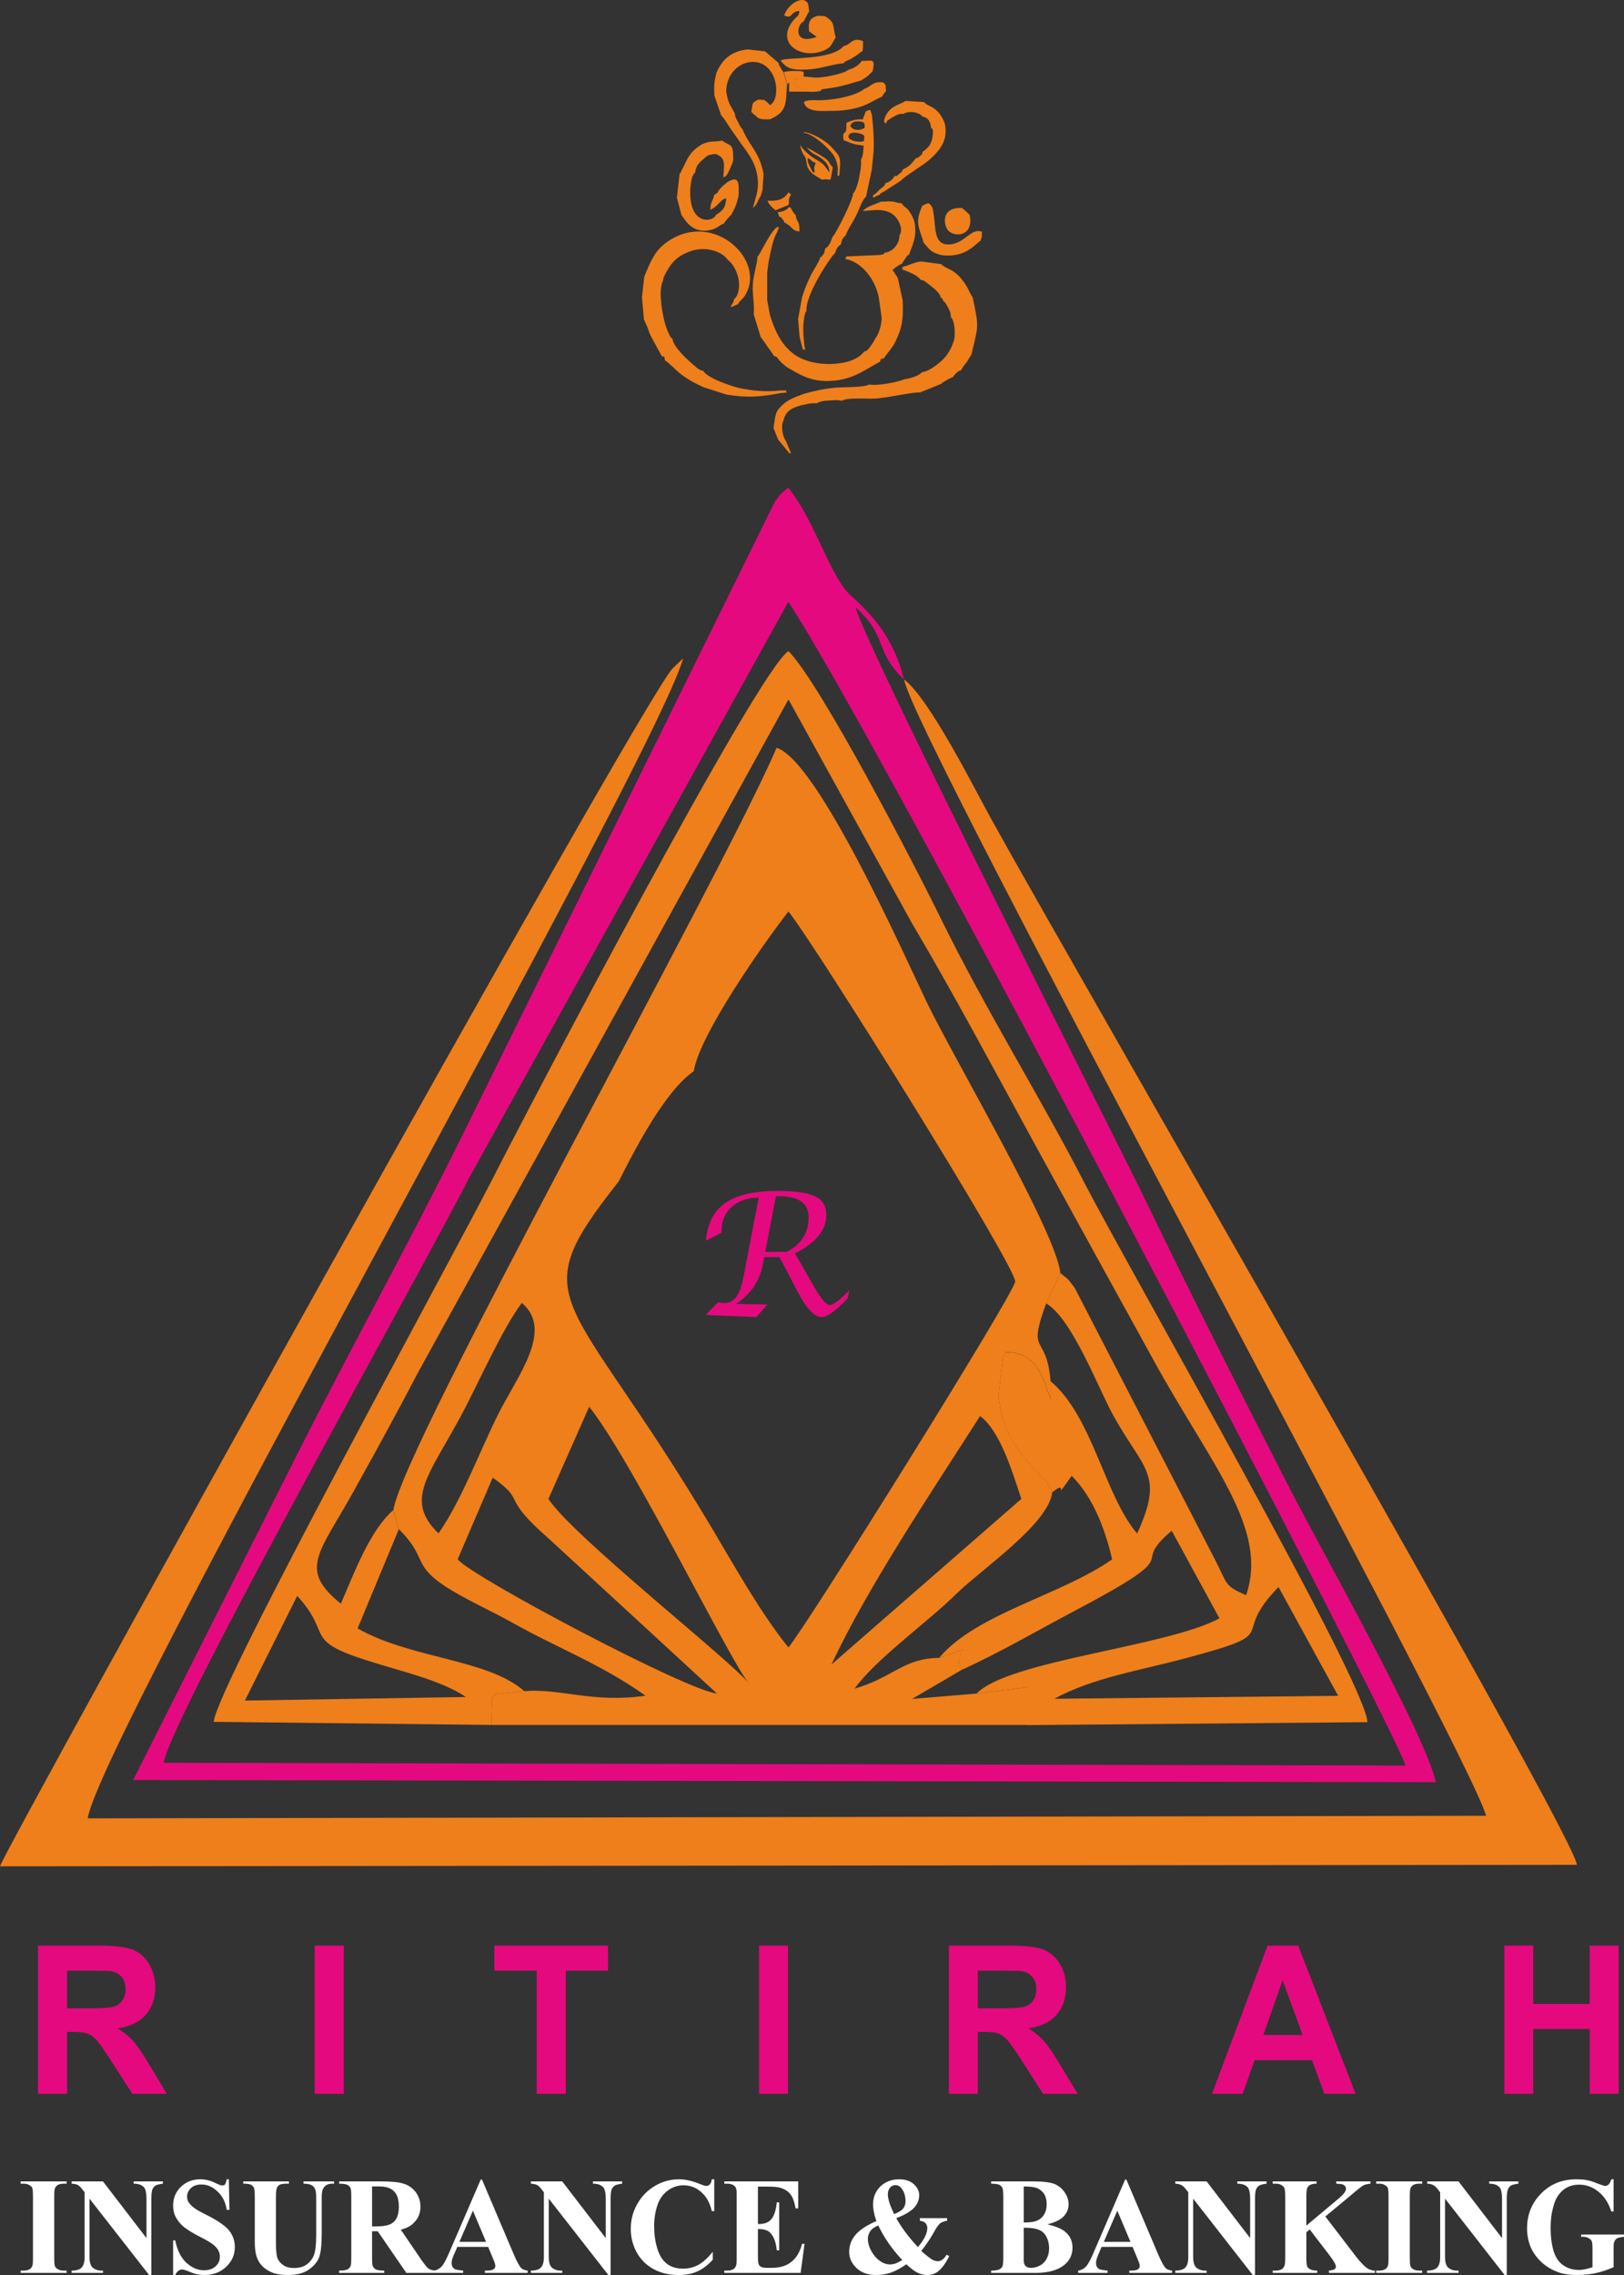
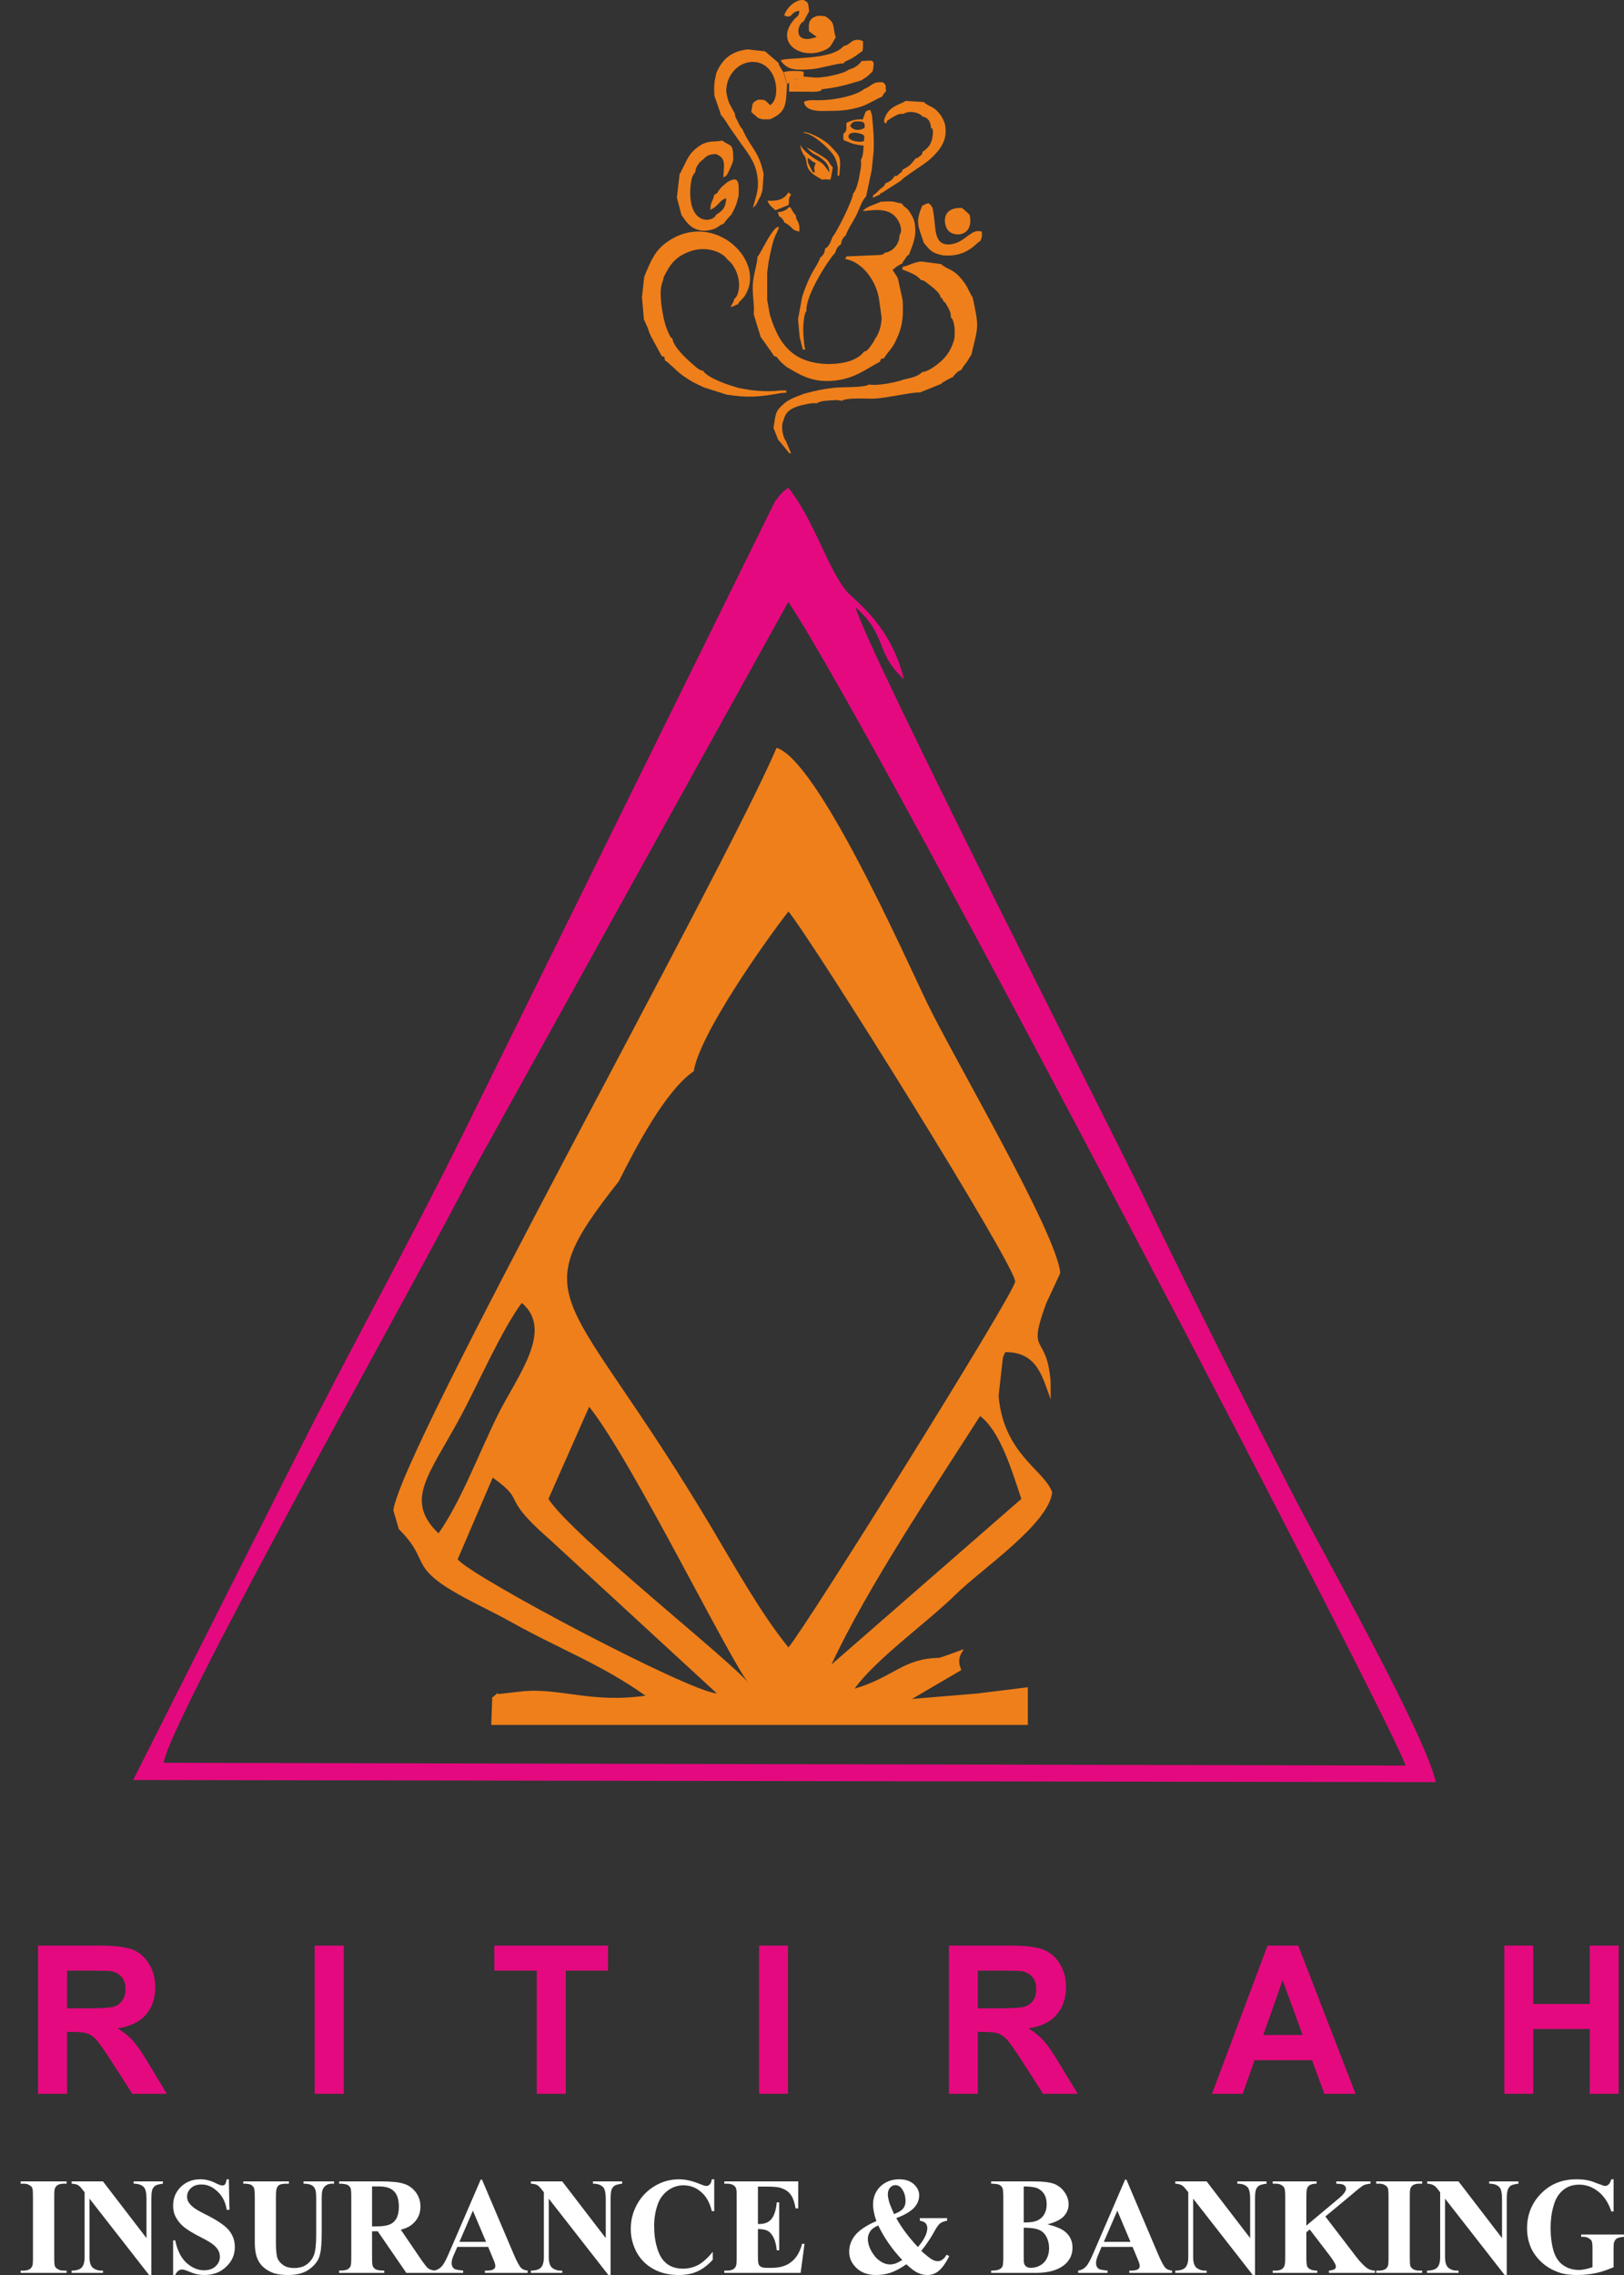
<svg xmlns="http://www.w3.org/2000/svg" width="10" height="14" viewBox="0 0 10 14" fill="none">
  <rect x="0" y="0" width="10" height="14" fill="#333333" stroke="none" />
  <g clip-path="url(#clip0_62_138)">
    <path fill-rule="evenodd" clip-rule="evenodd" d="M2.818 9.596L3.034 9.093C3.252 9.249 3.068 9.197 3.384 9.473L4.414 10.421C4.242 10.41 2.91 9.707 2.818 9.596V9.596ZM5.12 10.243C5.34 9.77 5.743 9.171 6.035 8.714C6.158 8.807 6.229 9.044 6.289 9.224L5.12 10.243ZM3.377 9.224L3.628 8.657C3.895 8.992 4.49 10.213 4.612 10.361C4.519 10.234 3.527 9.455 3.377 9.224ZM2.7 9.436C2.489 9.232 2.639 9.081 2.832 8.725C2.946 8.514 3.088 8.185 3.213 8.018C3.412 8.185 3.187 8.466 3.068 8.702C2.956 8.926 2.839 9.24 2.7 9.436V9.436ZM3.81 7.27C3.912 7.068 4.095 6.714 4.272 6.592C4.307 6.366 4.706 5.8 4.855 5.609C5.019 5.813 6.257 7.795 6.251 7.887C6.245 7.961 4.976 9.993 4.855 10.138C4.688 9.933 4.533 9.655 4.38 9.398C3.498 7.917 3.206 8.035 3.81 7.27L3.81 7.27ZM2.422 9.294L2.456 9.41C2.635 9.588 2.536 9.628 2.744 9.764C2.861 9.84 3.019 9.91 3.148 9.982C3.442 10.147 3.698 10.239 3.975 10.435C3.646 10.482 3.457 10.389 3.228 10.407L3.069 10.425C3.062 10.411 3.045 10.44 3.031 10.445L3.025 10.615L6.329 10.615L6.329 10.383L6.014 10.422L5.616 10.455L5.92 10.277C5.855 10.143 6.061 10.111 5.784 10.202C5.559 10.206 5.505 10.32 5.262 10.392C5.392 10.21 5.709 9.985 5.885 9.812C6.041 9.658 6.456 9.38 6.479 9.184C6.433 9.047 6.179 8.95 6.149 8.589L6.173 8.376C6.175 8.345 6.183 8.339 6.19 8.321C6.391 8.319 6.419 8.48 6.47 8.611L6.469 8.499C6.444 8.196 6.321 8.35 6.442 8.021L6.529 7.834C6.506 7.585 5.868 6.504 5.706 6.166C5.565 5.872 5.035 4.68 4.782 4.602C4.432 5.415 2.477 8.904 2.422 9.294L2.422 9.294Z" fill="#EF7F1A" />
-     <path fill-rule="evenodd" clip-rule="evenodd" d="M5.567 4.181C5.617 4.517 9.024 10.736 9.151 11.174L0.54 11.19C0.619 10.687 4.014 4.717 4.207 4.051L4.141 4.114C3.933 4.342 0.007 11.421 0 11.485L9.71 11.476C9.687 11.271 6.688 6.093 6.113 5.057C6.002 4.857 5.725 4.301 5.567 4.181L5.567 4.181Z" fill="#EF7F1A" />
-     <path fill-rule="evenodd" clip-rule="evenodd" d="M7.873 9.767L8.24 10.436L6.492 10.454C6.728 10.325 7.018 10.28 7.295 10.206C7.928 10.037 7.559 10.087 7.872 9.767H7.873ZM1.83 9.821C2.051 10.061 1.862 10.09 2.253 10.216C2.466 10.285 2.708 10.336 2.869 10.443L1.508 10.465L1.83 9.821V9.821ZM3.025 10.615L3.031 10.445C3.045 10.44 3.061 10.411 3.069 10.425L3.228 10.407C3.003 10.208 2.532 10.209 2.202 10.021L2.456 9.41L2.421 9.294C2.278 9.416 2.177 9.689 2.099 9.869C1.836 9.656 1.963 9.564 2.182 9.169C2.317 8.926 2.436 8.71 2.571 8.452L4.855 4.304L5.613 5.677C5.869 6.109 6.123 6.586 6.363 7.025C6.606 7.469 6.866 7.94 7.108 8.379C7.461 9.02 7.813 9.409 7.673 9.817C7.535 9.755 7.563 9.755 7.477 9.589L6.618 7.926C6.566 7.857 6.585 7.881 6.529 7.834L6.442 8.021C6.6 8.114 6.76 8.535 6.849 8.699C7.04 9.05 7.173 9.064 7.002 9.437C6.801 9.202 6.726 8.713 6.468 8.499L6.469 8.611C6.418 8.48 6.391 8.319 6.189 8.322C6.182 8.339 6.175 8.345 6.173 8.376L6.149 8.589C6.179 8.95 6.432 9.047 6.479 9.184C6.591 9.092 6.471 9.264 6.599 9.082C6.729 9.212 6.804 9.405 6.848 9.596C6.536 9.816 6.012 9.929 5.783 10.202C6.061 10.112 5.854 10.143 5.919 10.277C6.135 10.181 6.394 10.031 6.604 9.92C7.354 9.525 6.931 9.659 7.215 9.42L7.509 9.959C7.183 10.135 6.212 10.217 6.013 10.422L6.328 10.383L6.328 10.616L8.42 10.598C8.413 10.354 6.942 7.792 6.679 7.282C6.403 6.746 6.07 6.216 5.793 5.652C5.629 5.317 5.05 4.202 4.855 4.007C4.666 4.122 3.24 6.847 3.039 7.243C2.793 7.727 1.332 10.382 1.316 10.596L3.025 10.615L3.025 10.615Z" fill="#EF7F1A" />
    <path fill-rule="evenodd" clip-rule="evenodd" d="M4.854 3.704C5.393 4.507 8.64 10.735 8.654 10.865L1.008 10.848C1.044 10.582 2.618 7.783 2.89 7.246L4.854 3.704V3.704ZM5.566 4.181C5.487 3.847 5.261 3.695 5.215 3.641C5.097 3.502 5.011 3.196 4.854 3.001C4.815 3.034 4.823 3.018 4.772 3.086L2.846 6.989C2.507 7.674 2.167 8.282 1.827 8.956L0.82 10.954L8.841 10.967C8.779 10.676 8.126 9.518 7.959 9.193C7.646 8.585 7.348 7.996 7.049 7.377C6.848 6.962 5.368 4.062 5.267 3.736C5.47 3.917 5.381 4.006 5.566 4.181V4.181Z" fill="#E5097F" />
-     <path d="M4.346 8.092L4.419 8.016H4.426C4.427 8.016 4.431 8.016 4.436 8.017C4.442 8.018 4.448 8.019 4.455 8.019C4.489 8.019 4.515 8.006 4.534 7.981C4.553 7.955 4.568 7.911 4.58 7.849L4.672 7.37C4.604 7.37 4.548 7.389 4.506 7.427C4.464 7.464 4.443 7.514 4.443 7.575V7.586L4.347 7.635C4.356 7.529 4.395 7.452 4.466 7.403C4.536 7.354 4.643 7.329 4.786 7.329C4.898 7.329 4.976 7.341 5.021 7.363C5.066 7.385 5.088 7.423 5.088 7.479C5.088 7.57 5.024 7.648 4.895 7.713L5.014 7.92C5.056 7.994 5.088 8.031 5.108 8.031C5.131 8.031 5.171 8.001 5.23 7.94L5.22 7.989C5.148 8.066 5.094 8.105 5.06 8.105C5.015 8.105 4.966 8.053 4.912 7.95L4.8 7.736H4.706L4.697 7.782C4.677 7.884 4.622 7.965 4.532 8.024L4.726 8.028L4.657 8.105L4.346 8.092ZM4.712 7.704H4.843C4.934 7.658 4.979 7.587 4.979 7.492C4.979 7.405 4.919 7.361 4.797 7.361H4.778L4.712 7.704Z" fill="#E5097F" />
    <path d="M0.234 12.885V11.973H0.609C0.704 11.973 0.772 11.981 0.815 11.997C0.858 12.014 0.892 12.043 0.917 12.085C0.943 12.127 0.956 12.175 0.956 12.228C0.956 12.297 0.937 12.354 0.898 12.398C0.859 12.443 0.801 12.471 0.724 12.482C0.762 12.506 0.794 12.531 0.819 12.559C0.844 12.587 0.878 12.636 0.92 12.707L1.027 12.885H0.815L0.687 12.686C0.641 12.615 0.61 12.571 0.593 12.552C0.576 12.534 0.558 12.521 0.539 12.514C0.52 12.508 0.49 12.504 0.449 12.504H0.413V12.885H0.234H0.234ZM0.413 12.359H0.545C0.63 12.359 0.683 12.355 0.705 12.348C0.726 12.34 0.743 12.327 0.754 12.309C0.767 12.291 0.773 12.268 0.773 12.24C0.773 12.21 0.765 12.185 0.749 12.166C0.733 12.147 0.711 12.135 0.682 12.13C0.667 12.128 0.624 12.127 0.552 12.127H0.413V12.359ZM1.938 12.885V11.973H2.117V12.885H1.938ZM3.305 12.885V12.127H3.044V11.973H3.744V12.127H3.484V12.885H3.305H3.305ZM4.674 12.885V11.973H4.852V12.885H4.674ZM5.843 12.885V11.973H6.218C6.312 11.973 6.381 11.981 6.423 11.997C6.466 12.014 6.5 12.043 6.526 12.085C6.552 12.127 6.564 12.175 6.564 12.228C6.564 12.297 6.545 12.354 6.506 12.398C6.468 12.443 6.41 12.471 6.333 12.482C6.371 12.506 6.402 12.531 6.427 12.559C6.452 12.587 6.486 12.636 6.528 12.707L6.636 12.885H6.423L6.295 12.686C6.25 12.615 6.218 12.571 6.201 12.552C6.184 12.534 6.166 12.521 6.148 12.514C6.129 12.508 6.099 12.504 6.058 12.504H6.021V12.885H5.843H5.843ZM6.021 12.359H6.153C6.239 12.359 6.292 12.355 6.313 12.348C6.334 12.34 6.351 12.327 6.363 12.309C6.375 12.291 6.381 12.268 6.381 12.24C6.381 12.21 6.373 12.185 6.357 12.166C6.341 12.147 6.319 12.135 6.29 12.13C6.276 12.128 6.232 12.127 6.16 12.127H6.021V12.359ZM8.347 12.885H8.155L8.079 12.678H7.725L7.652 12.885H7.463L7.805 11.973H7.994L8.347 12.885H8.347ZM8.021 12.523L7.898 12.186L7.779 12.523H8.021H8.021ZM9.263 12.885V11.973H9.441V12.332H9.789V11.973H9.967V12.885H9.789V12.486H9.441V12.885H9.263Z" fill="#E5097F" />
    <path d="M0.41 13.973V13.987H0.127V13.973H0.145C0.161 13.973 0.173 13.97 0.183 13.964C0.19 13.96 0.195 13.953 0.199 13.944C0.202 13.937 0.203 13.92 0.203 13.891V13.52C0.203 13.491 0.202 13.473 0.199 13.465C0.196 13.458 0.19 13.452 0.181 13.447C0.172 13.441 0.16 13.438 0.145 13.438H0.127V13.424H0.41V13.438H0.392C0.377 13.438 0.364 13.441 0.354 13.447C0.348 13.451 0.342 13.458 0.338 13.467C0.335 13.474 0.334 13.491 0.334 13.52V13.891C0.334 13.92 0.335 13.938 0.338 13.945C0.341 13.953 0.347 13.959 0.356 13.964C0.365 13.97 0.377 13.973 0.392 13.973H0.41ZM0.634 13.424L0.902 13.773V13.531C0.902 13.497 0.897 13.474 0.888 13.462C0.875 13.446 0.853 13.438 0.823 13.438V13.424H1.003V13.438C0.98 13.441 0.965 13.445 0.957 13.45C0.949 13.455 0.943 13.463 0.938 13.474C0.934 13.485 0.932 13.504 0.932 13.531V14H0.918L0.551 13.53V13.889C0.551 13.922 0.558 13.944 0.572 13.956C0.587 13.967 0.603 13.973 0.622 13.973H0.634V13.987H0.441V13.973C0.471 13.973 0.492 13.966 0.503 13.954C0.515 13.941 0.521 13.92 0.521 13.889V13.491L0.51 13.477C0.498 13.461 0.488 13.451 0.479 13.446C0.471 13.442 0.458 13.439 0.441 13.438V13.424H0.634V13.424ZM1.409 13.411L1.413 13.599H1.396C1.389 13.552 1.37 13.514 1.339 13.486C1.309 13.457 1.276 13.443 1.241 13.443C1.213 13.443 1.192 13.45 1.176 13.465C1.16 13.48 1.152 13.498 1.152 13.517C1.152 13.53 1.155 13.541 1.16 13.55C1.168 13.563 1.18 13.576 1.198 13.589C1.21 13.598 1.239 13.614 1.285 13.637C1.348 13.67 1.391 13.7 1.413 13.729C1.435 13.758 1.446 13.791 1.446 13.828C1.446 13.875 1.429 13.915 1.393 13.949C1.358 13.983 1.313 14 1.258 14C1.241 14 1.225 13.998 1.21 13.995C1.194 13.991 1.175 13.984 1.152 13.974C1.139 13.969 1.129 13.966 1.12 13.966C1.113 13.966 1.106 13.969 1.098 13.974C1.091 13.98 1.084 13.988 1.079 14H1.066V13.787H1.079C1.091 13.847 1.114 13.893 1.147 13.924C1.181 13.955 1.217 13.971 1.256 13.971C1.286 13.971 1.31 13.963 1.328 13.946C1.346 13.929 1.354 13.909 1.354 13.887C1.354 13.874 1.351 13.861 1.344 13.848C1.337 13.836 1.327 13.824 1.313 13.813C1.299 13.802 1.275 13.787 1.239 13.769C1.19 13.744 1.154 13.722 1.133 13.705C1.111 13.687 1.095 13.667 1.083 13.645C1.071 13.623 1.066 13.599 1.066 13.573C1.066 13.528 1.081 13.49 1.113 13.458C1.145 13.427 1.185 13.411 1.233 13.411C1.251 13.411 1.268 13.413 1.285 13.418C1.297 13.421 1.313 13.427 1.331 13.436C1.349 13.445 1.361 13.449 1.369 13.449C1.376 13.449 1.381 13.447 1.385 13.443C1.389 13.438 1.393 13.428 1.396 13.411H1.409H1.409ZM1.498 13.424H1.779V13.438H1.765C1.744 13.438 1.729 13.441 1.721 13.445C1.713 13.45 1.708 13.456 1.705 13.464C1.701 13.472 1.699 13.493 1.699 13.525V13.8C1.699 13.851 1.703 13.884 1.71 13.9C1.718 13.917 1.73 13.93 1.747 13.941C1.764 13.952 1.785 13.957 1.81 13.957C1.84 13.957 1.865 13.951 1.886 13.937C1.906 13.923 1.922 13.904 1.932 13.88C1.942 13.856 1.947 13.814 1.947 13.755V13.525C1.947 13.5 1.945 13.481 1.94 13.471C1.935 13.46 1.928 13.452 1.92 13.448C1.908 13.441 1.891 13.438 1.869 13.438V13.424H2.057V13.438H2.046C2.031 13.438 2.018 13.441 2.008 13.448C1.998 13.454 1.991 13.464 1.986 13.477C1.983 13.486 1.981 13.502 1.981 13.525V13.739C1.981 13.805 1.977 13.853 1.968 13.882C1.96 13.911 1.94 13.938 1.907 13.963C1.874 13.988 1.83 14 1.774 14C1.727 14 1.69 13.993 1.665 13.98C1.63 13.963 1.605 13.94 1.591 13.912C1.576 13.885 1.569 13.847 1.569 13.801V13.525C1.569 13.492 1.567 13.472 1.564 13.464C1.56 13.456 1.554 13.45 1.546 13.445C1.537 13.44 1.521 13.438 1.498 13.438V13.424L1.498 13.424ZM2.291 13.731V13.889C2.291 13.92 2.292 13.939 2.296 13.947C2.3 13.955 2.306 13.961 2.315 13.966C2.324 13.97 2.341 13.973 2.366 13.973V13.987H2.088V13.973C2.113 13.973 2.13 13.97 2.139 13.966C2.148 13.961 2.154 13.954 2.158 13.947C2.162 13.939 2.163 13.92 2.163 13.889V13.521C2.163 13.491 2.162 13.472 2.158 13.464C2.154 13.456 2.148 13.45 2.139 13.445C2.13 13.441 2.113 13.438 2.088 13.438V13.424H2.341C2.407 13.424 2.455 13.428 2.485 13.438C2.516 13.447 2.54 13.465 2.56 13.49C2.579 13.516 2.589 13.545 2.589 13.579C2.589 13.621 2.574 13.655 2.545 13.682C2.527 13.7 2.501 13.713 2.468 13.721L2.598 13.912C2.615 13.936 2.628 13.952 2.635 13.958C2.646 13.966 2.659 13.971 2.673 13.972V13.987H2.502L2.326 13.731H2.291L2.291 13.731ZM2.291 13.455V13.701H2.313C2.351 13.701 2.379 13.697 2.397 13.69C2.416 13.683 2.43 13.671 2.441 13.652C2.451 13.634 2.456 13.61 2.456 13.581C2.456 13.538 2.447 13.506 2.427 13.486C2.408 13.465 2.377 13.455 2.334 13.455H2.291V13.455ZM3.006 13.827H2.816L2.792 13.882C2.784 13.9 2.781 13.915 2.781 13.927C2.781 13.943 2.787 13.955 2.799 13.963C2.806 13.967 2.824 13.97 2.852 13.973V13.987H2.672V13.973C2.691 13.97 2.707 13.961 2.72 13.947C2.732 13.934 2.748 13.905 2.766 13.862L2.96 13.413H2.968L3.164 13.874C3.183 13.918 3.198 13.946 3.21 13.958C3.219 13.966 3.232 13.971 3.249 13.973V13.987H2.986V13.973H2.997C3.018 13.973 3.033 13.97 3.041 13.963C3.047 13.959 3.05 13.953 3.05 13.944C3.05 13.939 3.049 13.934 3.047 13.928C3.047 13.926 3.043 13.915 3.035 13.897L3.006 13.827L3.006 13.827ZM2.993 13.796L2.912 13.604L2.829 13.796H2.993ZM3.462 13.424L3.73 13.773V13.531C3.73 13.497 3.725 13.474 3.716 13.462C3.703 13.446 3.681 13.438 3.651 13.438V13.424H3.831V13.438C3.808 13.441 3.793 13.445 3.785 13.45C3.777 13.455 3.771 13.463 3.766 13.474C3.762 13.485 3.76 13.504 3.76 13.531V14H3.746L3.379 13.53V13.889C3.379 13.922 3.386 13.944 3.4 13.956C3.415 13.967 3.431 13.973 3.45 13.973H3.462V13.987H3.269V13.973C3.299 13.973 3.32 13.966 3.331 13.954C3.343 13.941 3.349 13.92 3.349 13.889V13.491L3.338 13.477C3.326 13.461 3.316 13.451 3.307 13.446C3.299 13.442 3.286 13.439 3.269 13.438V13.424H3.462V13.424ZM4.398 13.411V13.607H4.383C4.371 13.555 4.349 13.516 4.317 13.489C4.285 13.461 4.249 13.448 4.208 13.448C4.175 13.448 4.144 13.458 4.115 13.478C4.087 13.498 4.066 13.525 4.053 13.557C4.037 13.599 4.028 13.646 4.028 13.697C4.028 13.748 4.034 13.794 4.047 13.835C4.059 13.877 4.078 13.908 4.104 13.929C4.13 13.95 4.164 13.961 4.206 13.961C4.24 13.961 4.271 13.953 4.3 13.938C4.328 13.922 4.358 13.896 4.389 13.857V13.906C4.359 13.939 4.327 13.963 4.294 13.978C4.261 13.993 4.223 14 4.179 14C4.121 14 4.069 13.988 4.025 13.964C3.98 13.94 3.945 13.905 3.92 13.86C3.896 13.815 3.884 13.767 3.884 13.716C3.884 13.662 3.897 13.611 3.924 13.563C3.951 13.515 3.988 13.478 4.034 13.451C4.08 13.424 4.129 13.411 4.181 13.411C4.219 13.411 4.259 13.42 4.302 13.437C4.326 13.447 4.342 13.452 4.348 13.452C4.357 13.452 4.364 13.449 4.371 13.442C4.377 13.436 4.381 13.425 4.383 13.411H4.398H4.398ZM4.667 13.456V13.686H4.678C4.712 13.686 4.737 13.674 4.753 13.652C4.769 13.63 4.779 13.597 4.783 13.553H4.798V13.848H4.783C4.78 13.816 4.773 13.789 4.763 13.769C4.752 13.748 4.74 13.735 4.727 13.728C4.713 13.721 4.693 13.717 4.667 13.717V13.875C4.667 13.906 4.668 13.925 4.671 13.932C4.673 13.939 4.678 13.945 4.685 13.949C4.692 13.953 4.703 13.956 4.719 13.956H4.751C4.802 13.956 4.843 13.944 4.873 13.919C4.904 13.895 4.926 13.858 4.939 13.808H4.954L4.93 13.987H4.46V13.973H4.478C4.494 13.973 4.506 13.97 4.516 13.964C4.523 13.96 4.528 13.953 4.532 13.944C4.535 13.937 4.536 13.92 4.536 13.891V13.52C4.536 13.494 4.536 13.479 4.534 13.473C4.532 13.463 4.527 13.455 4.52 13.45C4.509 13.442 4.496 13.438 4.478 13.438H4.46V13.424H4.915V13.59H4.899C4.892 13.55 4.881 13.52 4.867 13.503C4.853 13.485 4.833 13.472 4.807 13.464C4.793 13.459 4.765 13.456 4.724 13.456H4.667L4.667 13.456ZM5.664 13.65H5.832V13.666C5.813 13.669 5.798 13.675 5.788 13.683C5.777 13.692 5.763 13.713 5.746 13.745C5.728 13.777 5.704 13.812 5.673 13.852C5.701 13.877 5.723 13.895 5.74 13.905C5.752 13.912 5.764 13.915 5.775 13.915C5.795 13.915 5.813 13.902 5.829 13.875L5.845 13.884C5.823 13.928 5.8 13.96 5.775 13.979C5.756 13.993 5.734 14 5.71 14C5.689 14 5.669 13.995 5.65 13.986C5.631 13.977 5.608 13.959 5.581 13.934C5.548 13.957 5.517 13.974 5.487 13.985C5.458 13.995 5.427 14 5.395 14C5.345 14 5.304 13.986 5.274 13.957C5.244 13.929 5.229 13.895 5.229 13.857C5.229 13.815 5.244 13.779 5.272 13.748C5.301 13.717 5.343 13.691 5.397 13.668C5.39 13.65 5.385 13.633 5.382 13.616C5.378 13.599 5.376 13.582 5.376 13.566C5.376 13.522 5.391 13.485 5.421 13.455C5.452 13.426 5.49 13.411 5.537 13.411C5.574 13.411 5.604 13.421 5.626 13.44C5.648 13.46 5.66 13.483 5.66 13.509C5.66 13.54 5.648 13.566 5.626 13.589C5.603 13.611 5.568 13.632 5.519 13.65C5.549 13.705 5.593 13.765 5.652 13.828C5.691 13.783 5.71 13.743 5.71 13.711C5.71 13.699 5.706 13.689 5.699 13.681C5.691 13.673 5.679 13.668 5.664 13.666V13.65V13.65ZM5.505 13.625C5.533 13.615 5.552 13.603 5.561 13.591C5.571 13.579 5.576 13.564 5.576 13.546C5.576 13.515 5.568 13.489 5.552 13.468C5.542 13.454 5.529 13.447 5.513 13.447C5.501 13.447 5.49 13.452 5.481 13.462C5.472 13.472 5.467 13.486 5.467 13.504C5.467 13.517 5.47 13.532 5.474 13.547C5.478 13.562 5.489 13.589 5.505 13.625V13.625ZM5.408 13.695C5.387 13.704 5.372 13.714 5.363 13.725C5.351 13.74 5.344 13.758 5.344 13.777C5.344 13.803 5.352 13.829 5.366 13.854C5.381 13.88 5.398 13.9 5.419 13.914C5.439 13.928 5.46 13.935 5.48 13.935C5.491 13.935 5.502 13.933 5.515 13.929C5.527 13.924 5.541 13.917 5.556 13.908C5.492 13.84 5.443 13.769 5.408 13.695ZM6.45 13.688C6.502 13.701 6.538 13.716 6.559 13.734C6.589 13.759 6.604 13.791 6.604 13.832C6.604 13.874 6.588 13.909 6.555 13.937C6.515 13.97 6.456 13.987 6.379 13.987H6.103V13.973C6.128 13.973 6.145 13.97 6.154 13.965C6.163 13.961 6.169 13.954 6.173 13.947C6.176 13.939 6.178 13.919 6.178 13.889V13.523C6.178 13.492 6.176 13.473 6.173 13.465C6.169 13.457 6.163 13.45 6.154 13.445C6.144 13.441 6.128 13.438 6.103 13.438V13.424H6.363C6.426 13.424 6.47 13.43 6.496 13.441C6.522 13.453 6.542 13.47 6.557 13.493C6.572 13.515 6.58 13.54 6.58 13.565C6.58 13.593 6.57 13.617 6.551 13.638C6.532 13.659 6.498 13.676 6.45 13.688ZM6.304 13.677C6.342 13.677 6.37 13.673 6.389 13.664C6.407 13.655 6.421 13.643 6.43 13.626C6.44 13.61 6.445 13.59 6.445 13.565C6.445 13.54 6.44 13.52 6.431 13.504C6.421 13.488 6.408 13.476 6.39 13.467C6.372 13.459 6.343 13.455 6.304 13.455V13.677V13.677ZM6.304 13.709V13.89V13.911C6.304 13.925 6.307 13.937 6.315 13.944C6.322 13.952 6.333 13.956 6.347 13.956C6.368 13.956 6.387 13.951 6.405 13.941C6.423 13.931 6.436 13.917 6.446 13.898C6.455 13.88 6.46 13.859 6.46 13.836C6.46 13.81 6.455 13.787 6.444 13.766C6.433 13.745 6.418 13.73 6.397 13.722C6.376 13.713 6.345 13.709 6.304 13.709ZM6.974 13.827H6.783L6.76 13.882C6.752 13.9 6.749 13.915 6.749 13.927C6.749 13.943 6.755 13.955 6.767 13.963C6.774 13.967 6.792 13.97 6.82 13.973V13.987H6.639V13.973C6.659 13.97 6.675 13.961 6.688 13.947C6.7 13.934 6.716 13.905 6.734 13.862L6.928 13.413H6.936L7.132 13.874C7.151 13.918 7.166 13.946 7.178 13.958C7.187 13.966 7.2 13.971 7.217 13.973V13.987H6.954V13.973H6.965C6.986 13.973 7.001 13.97 7.009 13.963C7.015 13.959 7.018 13.953 7.018 13.944C7.018 13.939 7.017 13.934 7.015 13.928C7.015 13.926 7.011 13.915 7.003 13.897L6.974 13.827L6.974 13.827ZM6.961 13.796L6.88 13.604L6.797 13.796H6.961ZM7.43 13.424L7.698 13.773V13.531C7.698 13.497 7.693 13.474 7.684 13.462C7.671 13.446 7.649 13.438 7.619 13.438V13.424H7.799V13.438C7.776 13.441 7.761 13.445 7.753 13.45C7.745 13.455 7.739 13.463 7.734 13.474C7.73 13.485 7.728 13.504 7.728 13.531V14H7.714L7.347 13.53V13.889C7.347 13.922 7.354 13.944 7.368 13.956C7.383 13.967 7.399 13.973 7.418 13.973H7.43V13.987H7.237V13.973C7.267 13.973 7.288 13.966 7.299 13.954C7.311 13.941 7.317 13.92 7.317 13.889V13.491L7.306 13.477C7.294 13.461 7.284 13.451 7.275 13.447C7.266 13.442 7.254 13.439 7.237 13.438V13.424H7.43V13.424ZM8.161 13.64L8.351 13.888C8.378 13.923 8.402 13.947 8.421 13.96C8.435 13.968 8.45 13.973 8.466 13.973V13.987H8.183V13.973C8.201 13.971 8.213 13.968 8.218 13.964C8.223 13.96 8.226 13.955 8.226 13.948C8.226 13.937 8.214 13.915 8.189 13.882L8.065 13.72L8.044 13.737V13.891C8.044 13.921 8.046 13.939 8.049 13.947C8.052 13.954 8.058 13.96 8.068 13.965C8.077 13.97 8.091 13.973 8.111 13.973V13.987H7.837V13.973H7.855C7.871 13.973 7.884 13.97 7.893 13.964C7.9 13.96 7.905 13.953 7.909 13.944C7.912 13.937 7.914 13.92 7.914 13.891V13.52C7.914 13.491 7.912 13.473 7.909 13.466C7.906 13.458 7.9 13.452 7.891 13.447C7.883 13.441 7.87 13.438 7.855 13.438H7.837V13.424H8.107V13.438C8.089 13.438 8.075 13.441 8.065 13.447C8.058 13.451 8.053 13.457 8.049 13.466C8.046 13.473 8.044 13.491 8.044 13.52V13.696L8.246 13.527C8.274 13.503 8.288 13.484 8.288 13.47C8.288 13.459 8.283 13.45 8.271 13.444C8.265 13.441 8.251 13.439 8.228 13.438V13.424H8.439V13.438C8.42 13.44 8.405 13.443 8.394 13.449C8.384 13.455 8.359 13.474 8.32 13.508L8.161 13.64H8.161ZM8.757 13.973V13.987H8.474V13.973H8.492C8.507 13.973 8.52 13.97 8.53 13.964C8.537 13.96 8.542 13.953 8.546 13.944C8.549 13.937 8.55 13.92 8.55 13.891V13.52C8.55 13.491 8.549 13.473 8.546 13.466C8.543 13.458 8.537 13.452 8.528 13.447C8.519 13.441 8.507 13.438 8.492 13.438H8.474V13.424H8.757V13.438H8.739C8.723 13.438 8.711 13.441 8.701 13.447C8.694 13.451 8.689 13.458 8.685 13.467C8.682 13.474 8.681 13.491 8.681 13.52V13.891C8.681 13.92 8.682 13.938 8.685 13.946C8.688 13.953 8.694 13.959 8.703 13.965C8.712 13.97 8.724 13.973 8.739 13.973H8.757ZM8.981 13.424L9.249 13.773V13.531C9.249 13.497 9.244 13.474 9.235 13.462C9.222 13.446 9.2 13.438 9.17 13.438V13.424H9.35V13.438C9.327 13.441 9.311 13.445 9.303 13.45C9.296 13.455 9.289 13.463 9.285 13.474C9.281 13.485 9.278 13.504 9.278 13.531V14H9.265L8.898 13.53V13.89C8.898 13.922 8.905 13.944 8.919 13.956C8.933 13.967 8.95 13.973 8.968 13.973H8.981V13.987H8.787V13.973C8.818 13.973 8.838 13.966 8.85 13.954C8.862 13.941 8.868 13.92 8.868 13.89V13.491L8.857 13.477C8.845 13.461 8.835 13.451 8.826 13.447C8.817 13.442 8.805 13.439 8.788 13.438V13.424H8.981V13.424ZM9.936 13.411V13.609H9.922C9.904 13.555 9.877 13.514 9.841 13.486C9.806 13.458 9.766 13.444 9.724 13.444C9.683 13.444 9.649 13.456 9.622 13.48C9.595 13.503 9.576 13.536 9.565 13.579C9.553 13.621 9.548 13.664 9.548 13.709C9.548 13.763 9.554 13.81 9.566 13.851C9.578 13.891 9.598 13.921 9.626 13.94C9.653 13.959 9.685 13.969 9.723 13.969C9.736 13.969 9.75 13.967 9.763 13.964C9.777 13.961 9.791 13.957 9.806 13.952V13.835C9.806 13.813 9.804 13.798 9.801 13.791C9.798 13.785 9.792 13.779 9.783 13.774C9.774 13.768 9.763 13.765 9.75 13.765H9.736V13.751H10V13.765C9.98 13.767 9.966 13.77 9.958 13.774C9.95 13.778 9.944 13.786 9.94 13.796C9.937 13.801 9.936 13.814 9.936 13.835V13.952C9.901 13.967 9.865 13.98 9.828 13.988C9.79 13.996 9.751 14 9.711 14C9.659 14 9.617 13.993 9.583 13.978C9.548 13.964 9.518 13.945 9.492 13.921C9.466 13.897 9.446 13.871 9.431 13.841C9.413 13.803 9.403 13.76 9.403 13.713C9.403 13.629 9.432 13.557 9.489 13.499C9.547 13.44 9.619 13.411 9.707 13.411C9.734 13.411 9.758 13.413 9.78 13.418C9.791 13.42 9.81 13.426 9.837 13.437C9.863 13.447 9.879 13.452 9.883 13.452C9.891 13.452 9.898 13.449 9.904 13.444C9.911 13.438 9.917 13.427 9.922 13.411H9.936L9.936 13.411Z" fill="white" />
    <path fill-rule="evenodd" clip-rule="evenodd" d="M5.538 1.449C5.54 1.501 5.495 1.552 5.447 1.555C5.437 1.567 5.452 1.562 5.419 1.569L5.212 1.578L5.204 1.595L5.207 1.594C5.308 1.613 5.389 1.72 5.411 1.829L5.429 1.956C5.427 2.005 5.412 2.055 5.388 2.086C5.379 2.106 5.37 2.117 5.36 2.131C5.353 2.14 5.348 2.148 5.341 2.154C5.329 2.164 5.333 2.16 5.321 2.163C5.289 2.207 5.227 2.228 5.174 2.235C5.067 2.251 4.95 2.229 4.882 2.174C4.811 2.118 4.775 2.045 4.741 1.939L4.724 1.846V1.678L4.733 1.61C4.744 1.555 4.759 1.473 4.783 1.433L4.797 1.399C4.784 1.392 4.772 1.408 4.759 1.424C4.722 1.471 4.679 1.568 4.664 1.58C4.663 1.625 4.64 1.687 4.636 1.745C4.631 1.809 4.647 1.875 4.641 1.934L4.684 2.074L4.713 2.114C4.73 2.14 4.749 2.163 4.767 2.192C4.788 2.195 4.781 2.198 4.803 2.222C4.821 2.241 4.828 2.244 4.843 2.258C4.932 2.31 5.006 2.357 5.141 2.342C5.266 2.329 5.334 2.269 5.419 2.226C5.425 2.201 5.428 2.209 5.443 2.205C5.459 2.178 5.475 2.163 5.494 2.136C5.508 2.116 5.523 2.083 5.533 2.058C5.561 1.99 5.562 1.926 5.558 1.846L5.528 1.71L5.496 1.661C5.518 1.643 5.529 1.633 5.555 1.622C5.561 1.608 5.566 1.603 5.577 1.588C5.588 1.573 5.583 1.573 5.597 1.568C5.618 1.509 5.644 1.463 5.634 1.386C5.631 1.355 5.618 1.33 5.604 1.308C5.582 1.272 5.57 1.28 5.552 1.251C5.524 1.25 5.519 1.242 5.492 1.24C5.465 1.237 5.448 1.242 5.424 1.241C5.391 1.258 5.337 1.269 5.313 1.299C5.386 1.293 5.491 1.27 5.537 1.37C5.549 1.396 5.555 1.427 5.538 1.449V1.449ZM5.559 1.641C5.554 1.656 5.563 1.652 5.553 1.657C5.594 1.673 5.649 1.692 5.67 1.723C5.689 1.726 5.676 1.721 5.694 1.731C5.702 1.735 5.705 1.739 5.708 1.741C5.732 1.76 5.771 1.788 5.785 1.812C5.794 1.829 5.787 1.811 5.791 1.829C5.803 1.839 5.8 1.832 5.81 1.855C5.819 1.86 5.812 1.851 5.826 1.872C5.83 1.878 5.834 1.885 5.838 1.893C5.852 1.92 5.854 1.923 5.855 1.952C5.88 1.976 5.881 2.043 5.877 2.083C5.862 2.143 5.833 2.187 5.801 2.217C5.778 2.239 5.717 2.288 5.678 2.29C5.655 2.316 5.603 2.328 5.566 2.335C5.52 2.353 5.403 2.376 5.351 2.366C5.321 2.386 5.19 2.381 5.141 2.386C5.07 2.393 5.019 2.405 4.954 2.422C4.907 2.44 4.859 2.455 4.824 2.487C4.77 2.535 4.777 2.549 4.763 2.634L4.792 2.707C4.798 2.712 4.855 2.782 4.86 2.789L4.871 2.79L4.84 2.715C4.819 2.689 4.807 2.619 4.824 2.589C4.838 2.529 4.874 2.51 4.938 2.493C4.973 2.486 4.993 2.479 5.03 2.482C5.054 2.463 5.114 2.465 5.15 2.462L5.185 2.466C5.216 2.445 5.338 2.455 5.386 2.453C5.464 2.449 5.617 2.412 5.665 2.415L5.794 2.363C5.804 2.352 5.816 2.348 5.83 2.339C5.839 2.334 5.843 2.331 5.851 2.328C5.87 2.319 5.842 2.326 5.867 2.322C5.879 2.305 5.862 2.325 5.879 2.306C5.879 2.306 5.891 2.293 5.891 2.293C5.903 2.283 5.908 2.282 5.92 2.276C5.93 2.256 5.934 2.253 5.952 2.229C5.96 2.219 5.972 2.195 5.981 2.184C6.024 2.003 6.03 2.018 5.989 1.829C5.979 1.818 5.965 1.784 5.954 1.765C5.939 1.74 5.931 1.729 5.912 1.707C5.864 1.653 5.836 1.661 5.794 1.625L5.671 1.609C5.622 1.615 5.589 1.638 5.559 1.641V1.641ZM3.967 1.703L3.953 1.829L3.965 1.966L3.989 2.019C3.997 2.045 4.001 2.055 4.013 2.078L4.075 2.192C4.098 2.196 4.09 2.198 4.094 2.217C4.131 2.242 4.16 2.279 4.204 2.311C4.252 2.345 4.28 2.359 4.335 2.384L4.473 2.428C4.601 2.449 4.682 2.443 4.807 2.419L4.845 2.416C4.828 2.403 4.868 2.402 4.807 2.403C4.714 2.413 4.634 2.405 4.547 2.387C4.483 2.369 4.357 2.327 4.329 2.281C4.311 2.278 4.318 2.28 4.3 2.27C4.285 2.26 4.287 2.259 4.273 2.248C4.235 2.216 4.147 2.137 4.141 2.085C4.125 2.07 4.132 2.079 4.121 2.059C4.117 2.052 4.112 2.038 4.108 2.029C4.099 2.006 4.094 1.989 4.088 1.964C4.075 1.904 4.054 1.787 4.082 1.728L4.088 1.703C4.128 1.623 4.161 1.579 4.249 1.547C4.34 1.513 4.444 1.544 4.482 1.6C4.508 1.617 4.537 1.665 4.546 1.711C4.557 1.752 4.55 1.82 4.521 1.84C4.512 1.876 4.511 1.859 4.499 1.89C4.522 1.884 4.523 1.88 4.546 1.871C4.55 1.857 4.549 1.863 4.563 1.847C4.57 1.839 4.575 1.836 4.583 1.825C4.73 1.609 4.393 1.284 4.105 1.491C4.035 1.541 4.009 1.6 3.967 1.703H3.967ZM4.41 0.454C4.397 0.509 4.396 0.53 4.399 0.589C4.412 0.629 4.43 0.676 4.44 0.709C4.464 0.733 4.479 0.764 4.498 0.791C4.52 0.821 4.54 0.852 4.56 0.879C4.598 0.933 4.646 0.989 4.661 1.07C4.671 1.121 4.669 1.166 4.654 1.214L4.636 1.279C4.667 1.254 4.661 1.242 4.684 1.206L4.695 1.171L4.702 1.07C4.674 0.933 4.624 0.91 4.578 0.809L4.57 0.792C4.567 0.79 4.564 0.787 4.559 0.779C4.553 0.77 4.549 0.761 4.545 0.751C4.532 0.726 4.527 0.724 4.525 0.699L4.491 0.637C4.481 0.612 4.477 0.592 4.472 0.564C4.47 0.462 4.548 0.377 4.643 0.381C4.737 0.385 4.793 0.485 4.777 0.589C4.768 0.621 4.765 0.628 4.742 0.648C4.741 0.646 4.739 0.644 4.738 0.643L4.73 0.635C4.706 0.611 4.707 0.615 4.669 0.613C4.624 0.635 4.637 0.637 4.626 0.688C4.627 0.69 4.629 0.69 4.63 0.693L4.667 0.725C4.693 0.738 4.714 0.734 4.742 0.734C4.844 0.688 4.839 0.646 4.846 0.519L4.824 0.444C4.816 0.433 4.811 0.425 4.805 0.414C4.792 0.389 4.799 0.407 4.794 0.387L4.711 0.316L4.685 0.313L4.603 0.304C4.497 0.316 4.444 0.37 4.409 0.454L4.41 0.454ZM4.326 0.886C4.241 0.937 4.236 0.975 4.198 1.047C4.186 1.07 4.199 1.053 4.185 1.069L4.168 1.216L4.196 1.323C4.215 1.344 4.259 1.449 4.388 1.412C4.423 1.401 4.432 1.383 4.456 1.377C4.47 1.356 4.487 1.337 4.504 1.32C4.527 1.276 4.535 1.262 4.548 1.205C4.55 1.13 4.554 1.073 4.476 1.123C4.46 1.138 4.448 1.144 4.433 1.163C4.415 1.184 4.424 1.186 4.398 1.199C4.389 1.244 4.376 1.234 4.374 1.291C4.428 1.267 4.429 1.231 4.472 1.22C4.468 1.284 4.447 1.297 4.408 1.323C4.395 1.367 4.236 1.395 4.251 1.154C4.253 1.137 4.255 1.119 4.259 1.102C4.263 1.086 4.262 1.089 4.269 1.077C4.276 1.063 4.271 1.071 4.281 1.061C4.283 1.028 4.304 1 4.325 0.985C4.352 0.96 4.359 0.95 4.408 0.948C4.474 0.973 4.457 1.018 4.454 1.092C4.471 1.081 4.463 1.093 4.48 1.07C4.492 1.044 4.507 1.017 4.515 0.986C4.516 0.874 4.499 0.905 4.447 0.865C4.396 0.876 4.381 0.863 4.327 0.886H4.326ZM5.292 0.821C5.326 0.831 5.324 0.832 5.32 0.868C5.288 0.881 5.209 0.863 5.227 0.831C5.237 0.812 5.271 0.815 5.292 0.821ZM5.288 0.747C5.322 0.749 5.326 0.755 5.324 0.787C5.293 0.805 5.256 0.806 5.235 0.775C5.246 0.753 5.253 0.746 5.289 0.747L5.288 0.747ZM5.194 0.862C5.246 0.882 5.248 0.888 5.318 0.896C5.316 0.925 5.315 0.965 5.301 0.983C5.306 1.027 5.295 1.06 5.288 1.104C5.284 1.119 5.281 1.133 5.275 1.149C5.271 1.161 5.271 1.163 5.265 1.174C5.259 1.185 5.259 1.184 5.253 1.19C5.253 1.229 5.147 1.44 5.126 1.458C5.115 1.489 5.107 1.514 5.08 1.531C5.078 1.557 5.07 1.57 5.051 1.585C5.035 1.629 5.01 1.657 4.988 1.704C4.969 1.743 4.952 1.786 4.939 1.829L4.914 1.964L4.924 2.074L4.943 2.15L4.958 2.153L4.953 2.125C4.946 2.06 4.942 2.013 4.953 1.948C4.955 1.938 4.956 1.934 4.959 1.925C4.959 1.924 4.961 1.923 4.962 1.92C4.962 1.917 4.964 1.917 4.966 1.915C4.957 1.811 5.125 1.566 5.141 1.559C5.151 1.531 5.155 1.519 5.179 1.503C5.181 1.479 5.191 1.461 5.207 1.45C5.224 1.403 5.251 1.369 5.273 1.324C5.292 1.288 5.306 1.233 5.333 1.21L5.368 1.045L5.379 0.935V0.944C5.383 0.857 5.378 0.791 5.369 0.707L5.359 0.677C5.328 0.681 5.331 0.686 5.32 0.715L5.315 0.728C5.315 0.727 5.314 0.733 5.313 0.735C5.271 0.731 5.241 0.743 5.213 0.755C5.209 0.774 5.213 0.779 5.212 0.787C5.207 0.842 5.187 0.79 5.194 0.862L5.194 0.862ZM5.459 0.758C5.462 0.737 5.46 0.747 5.477 0.734C5.488 0.726 5.492 0.724 5.503 0.718C5.526 0.705 5.537 0.699 5.563 0.701C5.591 0.682 5.653 0.685 5.682 0.718C5.713 0.722 5.731 0.749 5.733 0.788C5.744 0.798 5.737 0.772 5.745 0.809C5.743 0.878 5.722 0.907 5.68 0.935C5.678 0.953 5.68 0.947 5.664 0.961C5.643 0.978 5.653 0.97 5.639 0.974L5.631 0.984C5.602 1.02 5.601 1.02 5.557 1.045C5.554 1.059 5.556 1.054 5.539 1.068C5.513 1.089 5.534 1.08 5.509 1.083C5.503 1.091 5.506 1.089 5.497 1.1C5.497 1.1 5.484 1.112 5.484 1.112C5.474 1.119 5.464 1.123 5.451 1.129C5.447 1.148 5.433 1.151 5.415 1.168C5.396 1.185 5.397 1.191 5.377 1.2L5.375 1.217L5.419 1.197C5.422 1.186 5.419 1.191 5.432 1.186L5.549 1.111C5.562 1.09 5.693 1.012 5.729 0.978C5.779 0.931 5.843 0.867 5.817 0.758C5.804 0.722 5.786 0.697 5.765 0.678C5.738 0.653 5.71 0.651 5.689 0.628L5.577 0.621C5.555 0.636 5.513 0.646 5.483 0.673C5.471 0.684 5.461 0.697 5.454 0.712C5.429 0.764 5.459 0.758 5.46 0.758H5.459ZM5.146 0.231C5.124 0.156 5.147 0.14 5.079 0.099L5.038 0.097C4.987 0.109 4.975 0.134 4.982 0.193L5.029 0.227C4.878 0.282 4.909 0.144 4.948 0.133L4.978 0.077C4.979 0.074 4.982 0.074 4.983 0.072C4.974 0.026 4.986 0.018 4.948 0C4.888 -0.005 4.832 0.067 4.83 0.096C4.885 0.118 4.861 0.073 4.922 0.067C4.92 0.103 4.909 0.097 4.888 0.122C4.773 0.259 4.919 0.36 5.053 0.318C5.114 0.299 5.117 0.279 5.138 0.243L5.146 0.231L5.146 0.231ZM5.68 1.264C5.631 1.373 5.659 1.398 5.688 1.494C5.721 1.53 5.727 1.551 5.786 1.567L5.804 1.571C5.957 1.587 6.014 1.489 6.037 1.483L6.046 1.458L6.046 1.426C5.981 1.402 5.946 1.49 5.858 1.503C5.75 1.518 5.763 1.412 5.75 1.323C5.743 1.282 5.745 1.272 5.719 1.251C5.688 1.255 5.701 1.261 5.68 1.264L5.68 1.264ZM5.322 0.547C5.272 0.589 5.146 0.613 5.071 0.616C5.026 0.62 4.983 0.609 4.95 0.627C4.958 0.676 5.018 0.684 5.071 0.683L5.144 0.682C5.202 0.68 5.254 0.672 5.305 0.655C5.357 0.637 5.4 0.606 5.432 0.595C5.439 0.582 5.434 0.588 5.442 0.577C5.454 0.561 5.448 0.57 5.456 0.562C5.451 0.526 5.461 0.527 5.438 0.507C5.372 0.499 5.368 0.531 5.322 0.547L5.322 0.547ZM5.307 0.375L5.294 0.39C5.272 0.412 5.252 0.421 5.225 0.429C5.196 0.455 5.05 0.485 5.003 0.476C4.976 0.495 4.929 0.477 4.887 0.491C4.881 0.568 5.004 0.552 5.062 0.549C5.168 0.537 5.21 0.522 5.303 0.495C5.322 0.481 5.325 0.483 5.344 0.467C5.354 0.459 5.361 0.45 5.373 0.439C5.393 0.353 5.367 0.376 5.307 0.375V0.375ZM5.195 0.283C5.121 0.374 4.84 0.35 4.807 0.372C4.85 0.435 4.904 0.432 4.995 0.426C5.056 0.421 5.155 0.389 5.194 0.39C5.208 0.374 5.193 0.385 5.219 0.372C5.235 0.364 5.235 0.366 5.252 0.355C5.278 0.339 5.29 0.327 5.311 0.314L5.314 0.294L5.314 0.253C5.245 0.225 5.239 0.278 5.195 0.283L5.195 0.283ZM5.971 1.323C5.95 1.301 5.945 1.298 5.924 1.28C5.788 1.273 5.81 1.394 5.843 1.423C5.886 1.462 5.997 1.45 5.971 1.323ZM5.017 1.061C5.034 1.067 5.033 1.068 5.052 1.071L5.093 1.078C5.064 1.093 5.04 1.087 5.017 1.061ZM5.017 1.061C5.008 1.058 5.009 1.074 4.985 1.021C4.973 0.996 4.973 0.996 4.974 0.972C5.001 0.986 4.99 0.99 5.023 1.003C5.012 1.035 5.012 1.026 5.017 1.061ZM4.947 0.951C4.974 0.978 4.957 1.012 4.984 1.048C5.002 1.072 5.022 1.082 5.044 1.095L5.062 1.106C5.124 1.092 5.108 1.144 5.128 1.03C5.094 0.994 5.12 0.996 5.05 0.954C5.027 0.94 4.982 0.914 4.965 0.907C5.018 0.961 5.007 0.939 5.051 0.97C5.078 0.99 5.106 1.011 5.107 1.061C5.07 1.012 5.078 1.011 5.019 0.978C4.983 0.957 4.935 0.911 4.932 0.897C4.932 0.894 4.929 0.894 4.928 0.893C4.931 0.921 4.938 0.931 4.947 0.951L4.947 0.951ZM4.826 0.444L4.848 0.519C4.861 0.508 4.859 0.485 4.859 0.564C4.891 0.564 4.924 0.564 4.957 0.564C4.972 0.564 4.99 0.565 5.005 0.565C5.007 0.565 5.03 0.564 5.03 0.564C5.069 0.556 5.048 0.56 5.062 0.549C5.004 0.552 4.881 0.568 4.887 0.492C4.929 0.477 4.976 0.495 5.003 0.476L4.948 0.471C4.948 0.44 4.96 0.439 4.908 0.437C4.877 0.436 4.846 0.437 4.826 0.444V0.444ZM4.796 1.331C4.812 1.34 4.801 1.329 4.817 1.347C4.832 1.365 4.823 1.356 4.83 1.37C4.84 1.374 4.833 1.369 4.85 1.381C4.888 1.407 4.874 1.416 4.922 1.425C4.927 1.357 4.903 1.369 4.9 1.324C4.89 1.316 4.895 1.32 4.887 1.309C4.879 1.3 4.883 1.301 4.877 1.293C4.865 1.275 4.875 1.28 4.857 1.274C4.849 1.284 4.851 1.286 4.83 1.296C4.815 1.303 4.805 1.304 4.788 1.306C4.8 1.329 4.793 1.322 4.796 1.331H4.796ZM4.855 1.262C4.863 1.233 4.849 1.232 4.871 1.197L4.855 1.184C4.826 1.228 4.792 1.238 4.726 1.235C4.734 1.258 4.753 1.276 4.775 1.294L4.855 1.262V1.262ZM5.159 1.036L5.157 1.081L5.168 1.081C5.179 0.963 5.178 0.967 5.113 0.898C5.084 0.867 5 0.817 4.952 0.813L4.948 0.818C4.986 0.817 5.053 0.87 5.08 0.897C5.117 0.935 5.15 0.958 5.159 1.036V1.036ZM5.017 1.061C5.04 1.087 5.064 1.093 5.093 1.078L5.052 1.071C5.033 1.068 5.034 1.067 5.017 1.061Z" fill="#EF7F1A" />
  </g>
  <defs>
    <clipPath id="clip0_62_138">
      <rect width="10" height="14" fill="white" />
    </clipPath>
  </defs>
</svg>